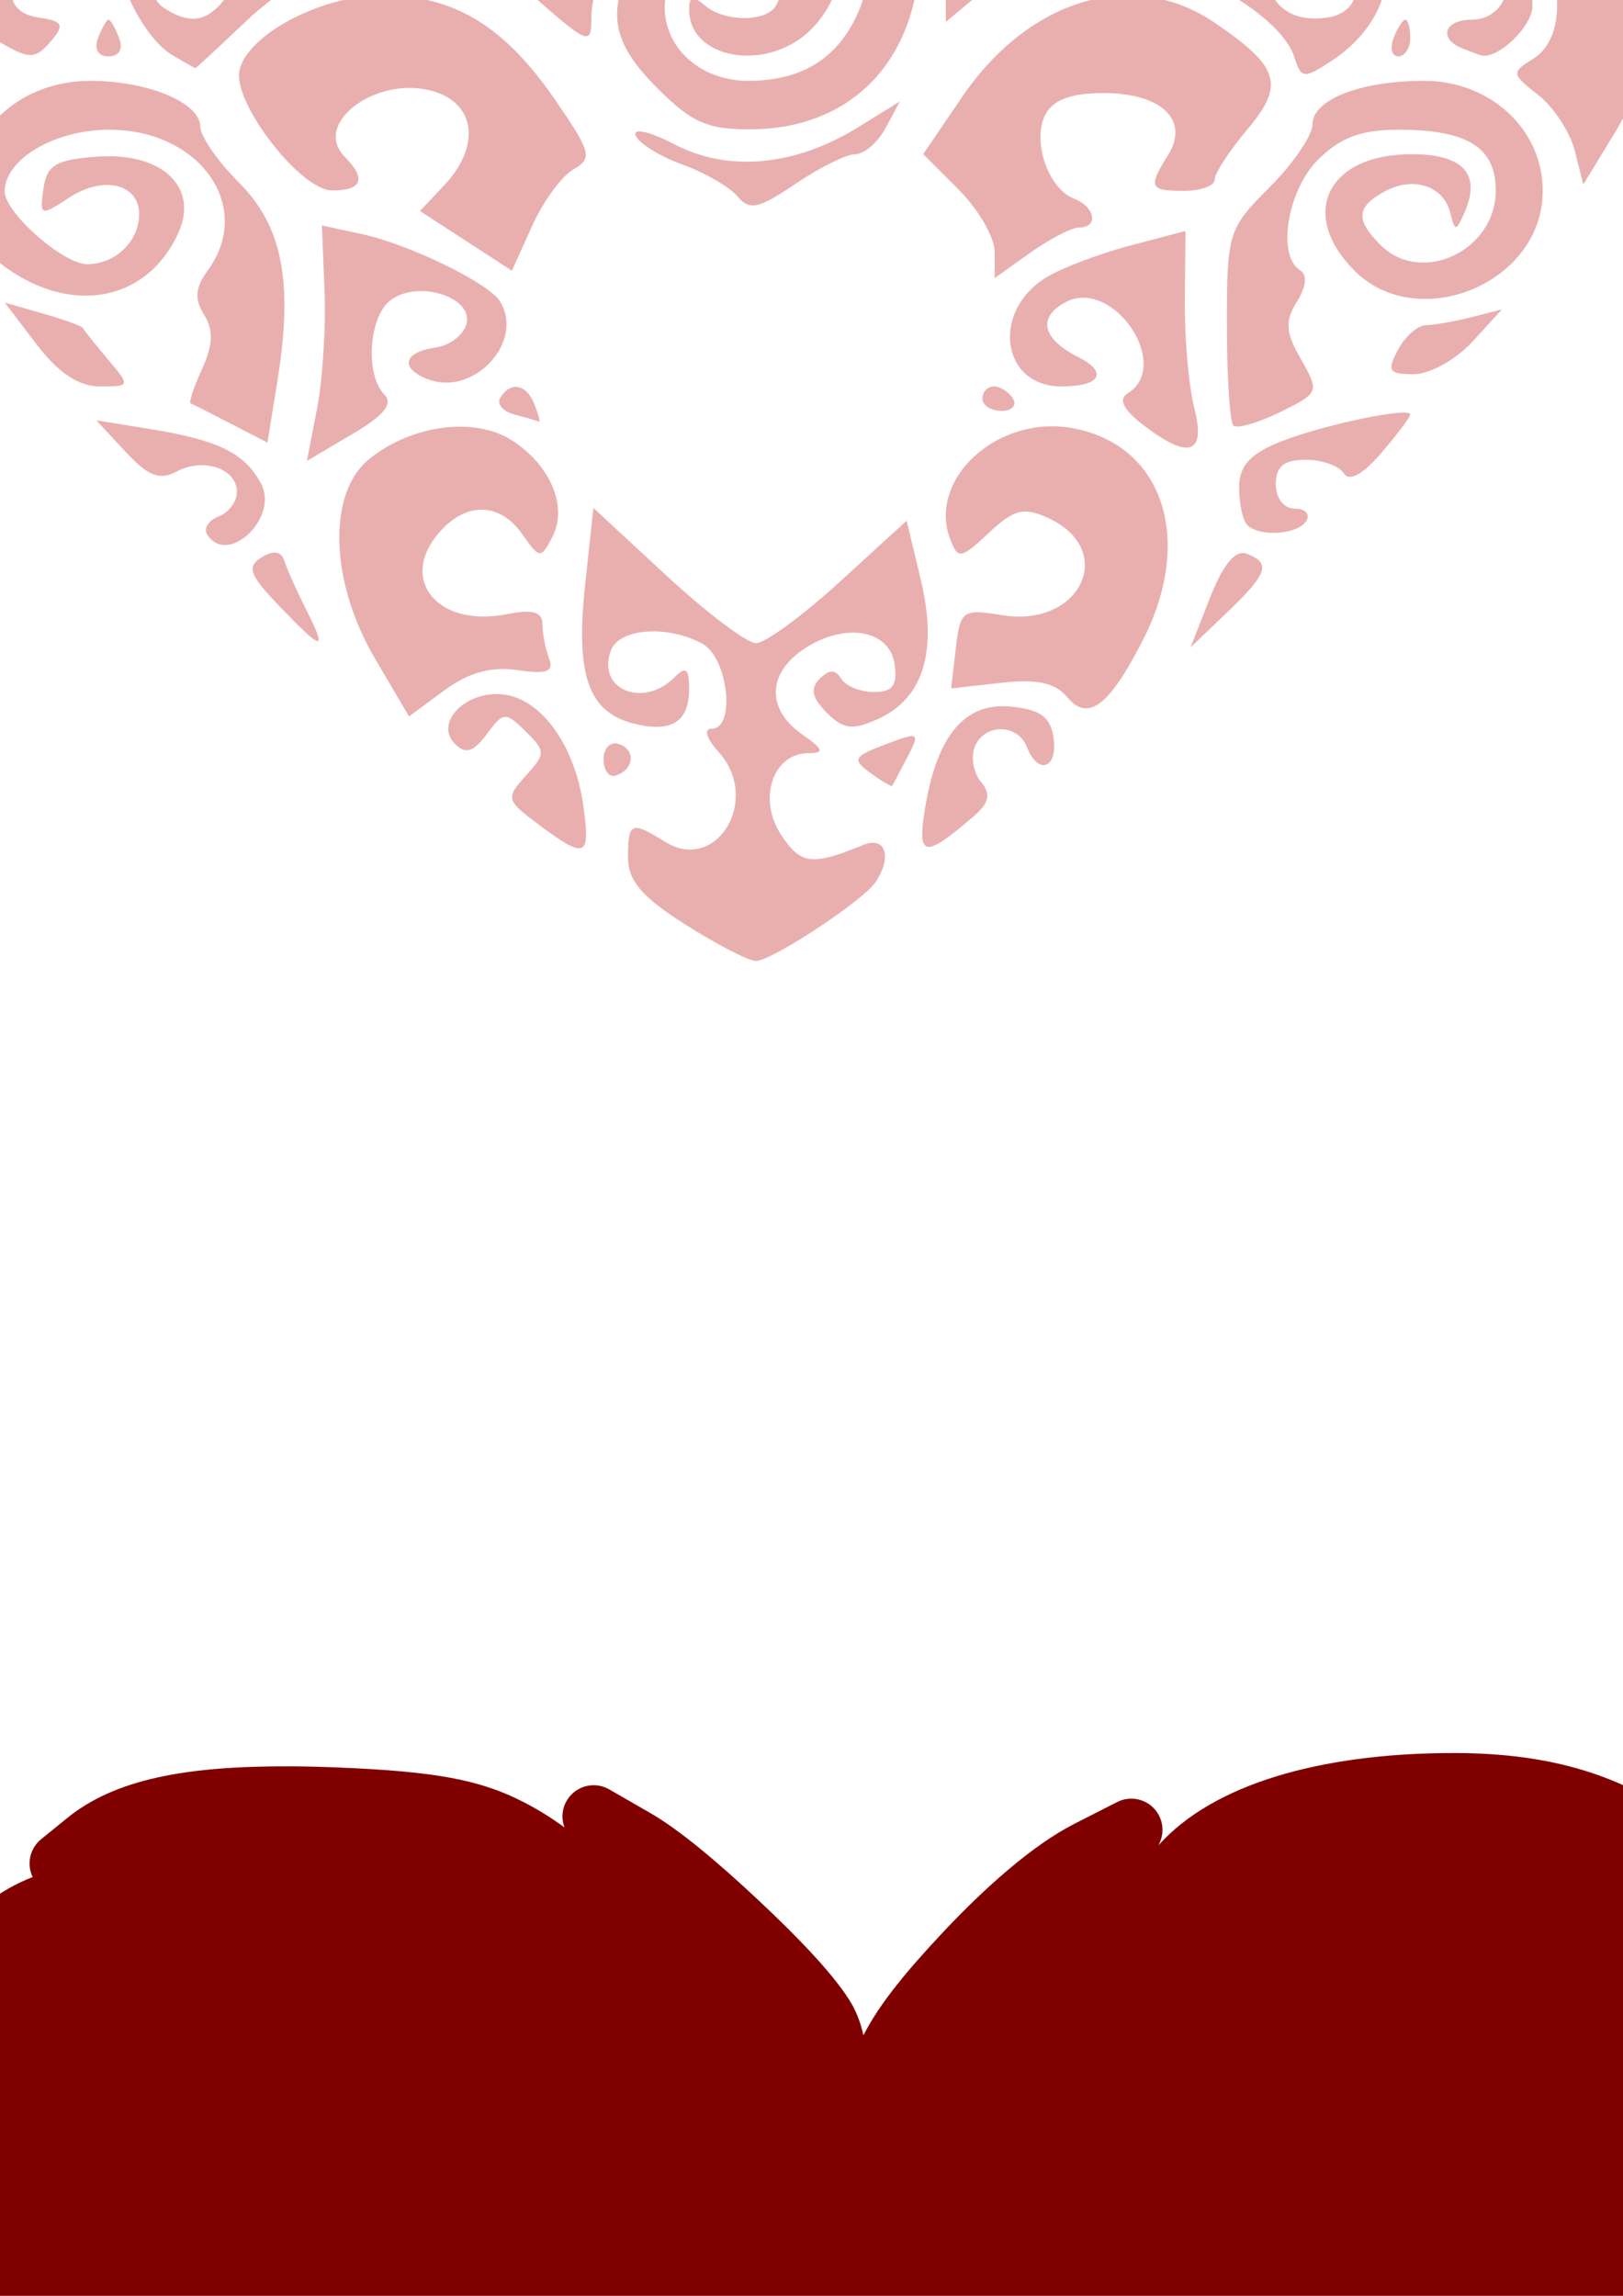
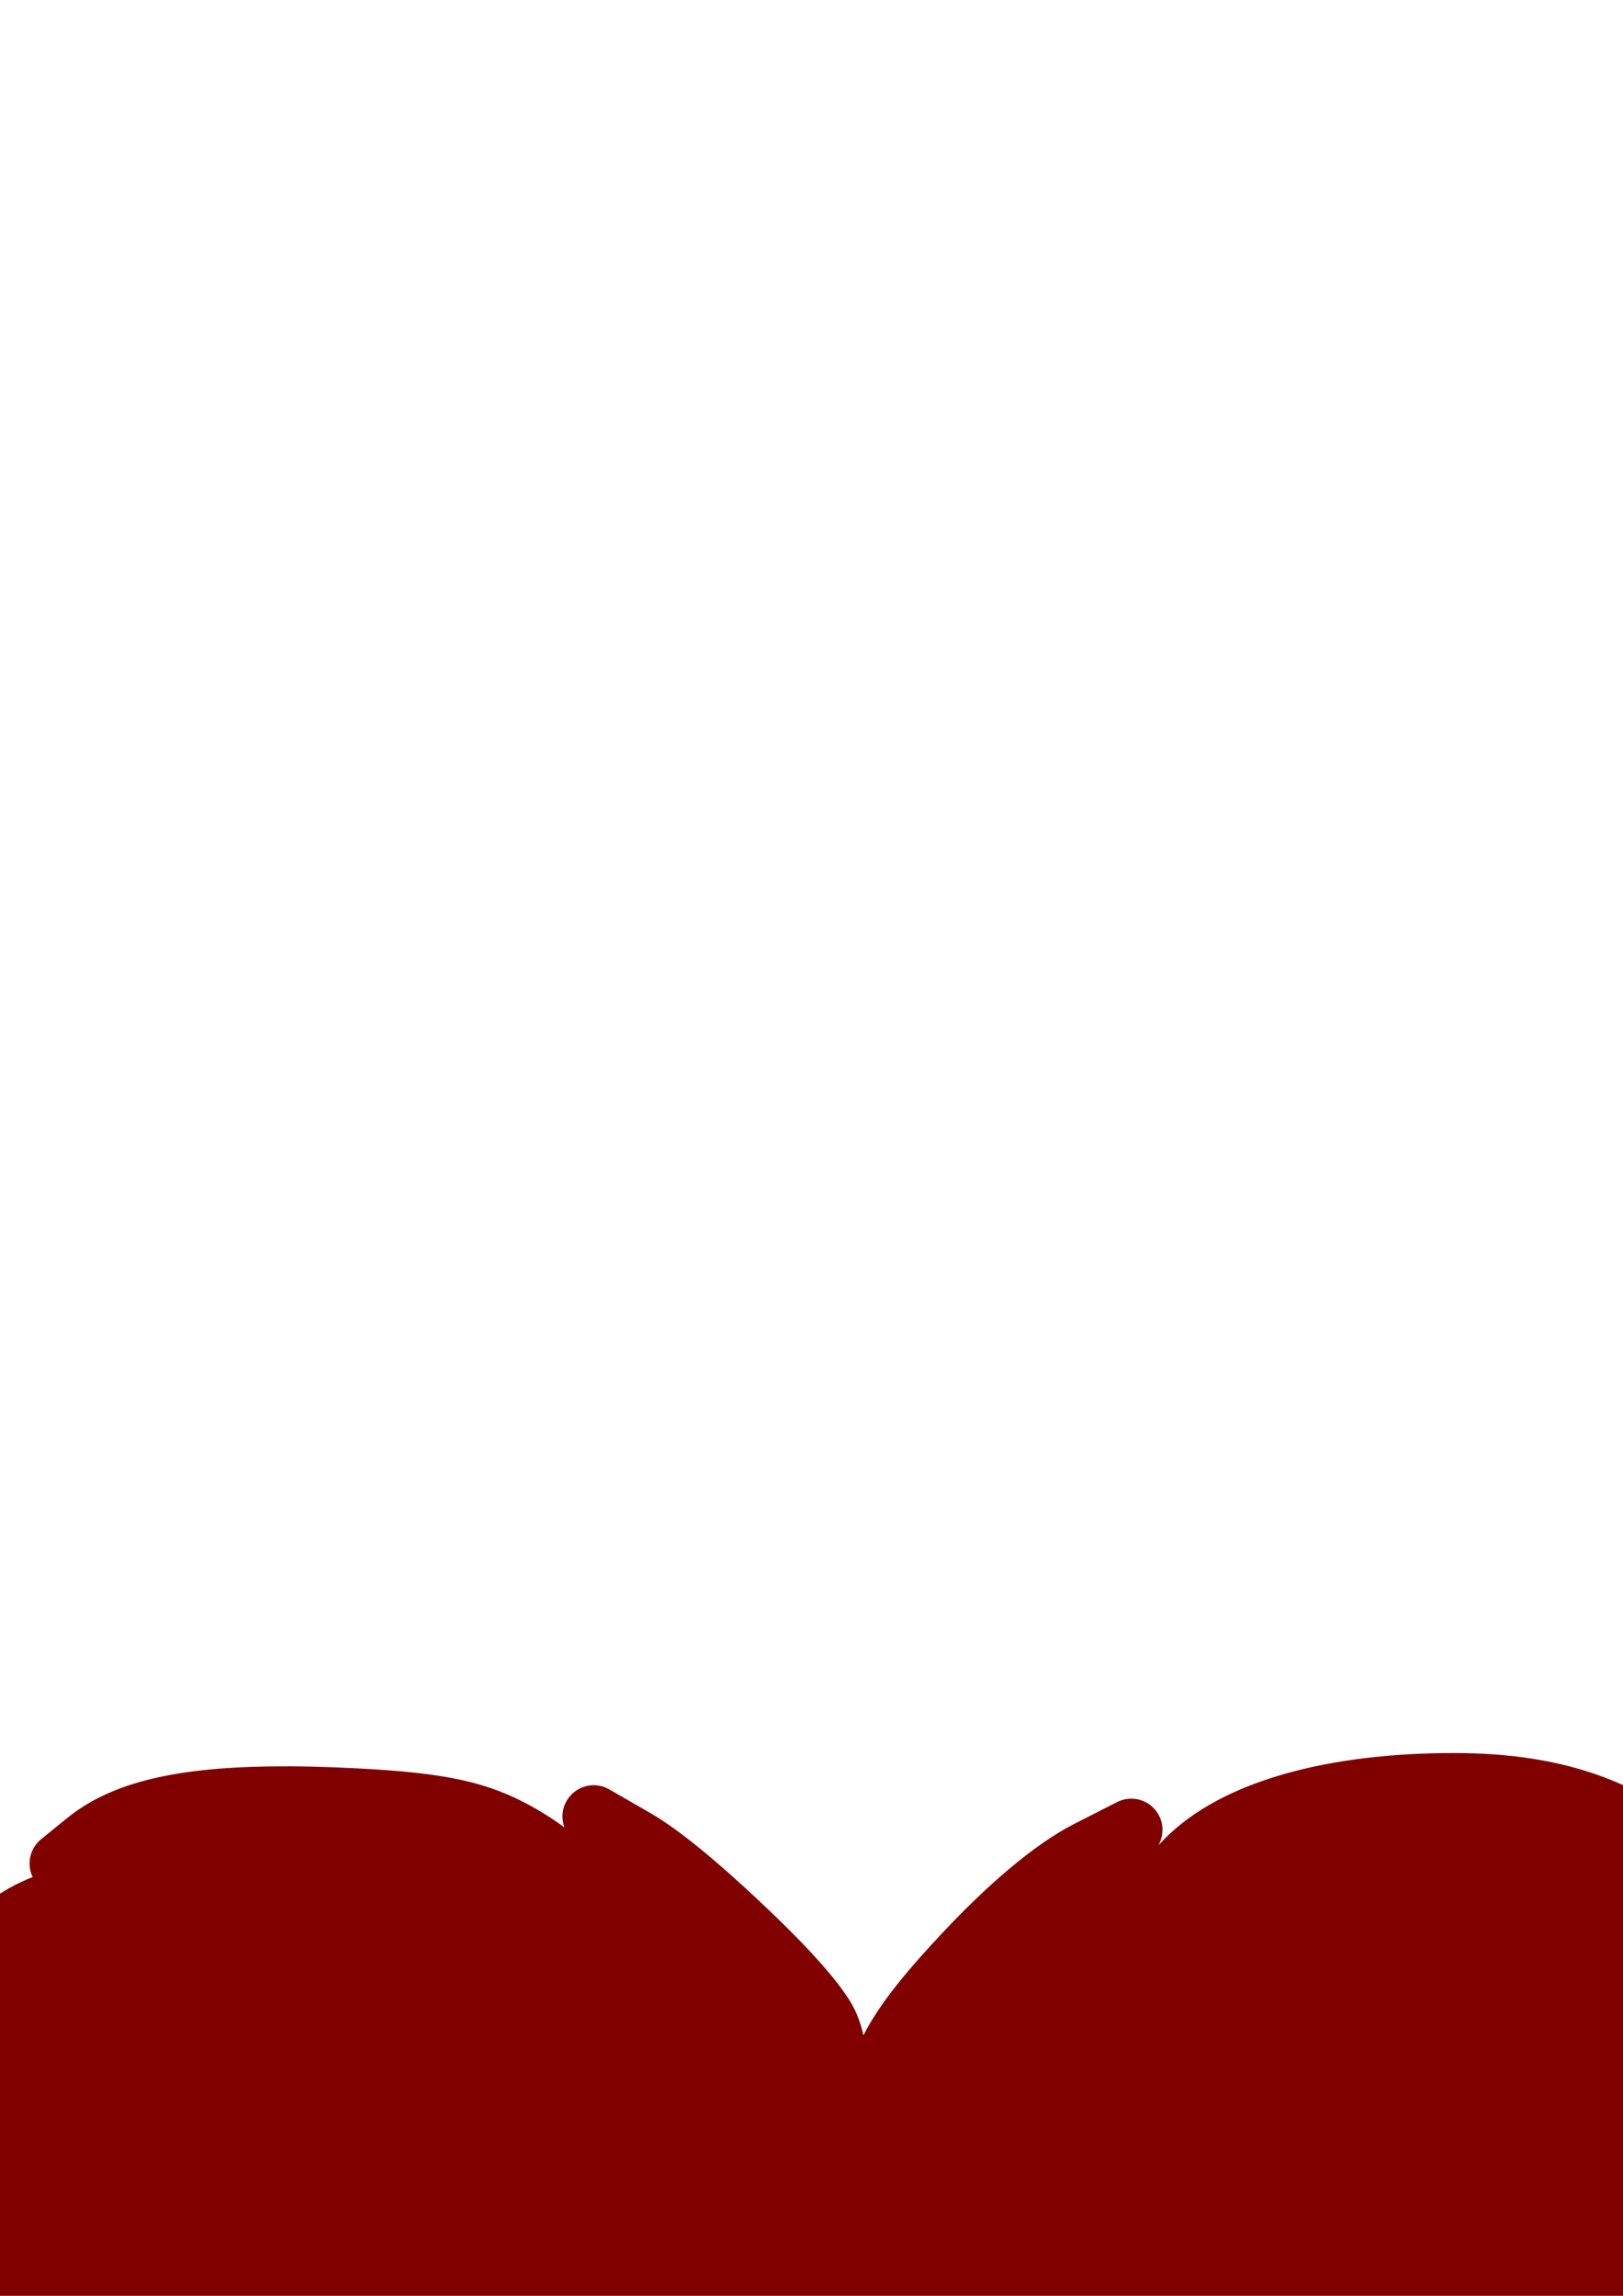
<svg xmlns="http://www.w3.org/2000/svg" xmlns:ns1="http://sodipodi.sourceforge.net/DTD/sodipodi-0.dtd" xmlns:ns2="http://www.inkscape.org/namespaces/inkscape" width="744.094" height="1052.362" id="svg2" ns1:version="0.32" ns2:version="0.46" ns1:docname="FiligreeHeart3.svg" ns2:output_extension="org.inkscape.output.svg.inkscape">
  <defs id="defs4">
    <ns2:perspective ns1:type="inkscape:persp3d" ns2:vp_x="0 : 526.18109 : 1" ns2:vp_y="0 : 1000 : 0" ns2:vp_z="744.09448 : 526.18109 : 1" ns2:persp3d-origin="372.04724 : 350.78739 : 1" id="perspective10" />
    <ns2:perspective id="perspective2390" ns2:persp3d-origin="372.04724 : 350.78739 : 1" ns2:vp_z="744.09448 : 526.18109 : 1" ns2:vp_y="0 : 1000 : 0" ns2:vp_x="0 : 526.18109 : 1" ns1:type="inkscape:persp3d" />
    <ns2:perspective id="perspective2619" ns2:persp3d-origin="372.04724 : 350.78739 : 1" ns2:vp_z="744.09448 : 526.18109 : 1" ns2:vp_y="0 : 1000 : 0" ns2:vp_x="0 : 526.18109 : 1" ns1:type="inkscape:persp3d" />
    <ns2:perspective id="perspective2955" ns2:persp3d-origin="372.04724 : 350.78739 : 1" ns2:vp_z="744.09448 : 526.18109 : 1" ns2:vp_y="0 : 1000 : 0" ns2:vp_x="0 : 526.18109 : 1" ns1:type="inkscape:persp3d" />
    <ns2:perspective id="perspective3156" ns2:persp3d-origin="372.04724 : 350.78739 : 1" ns2:vp_z="744.09448 : 526.18109 : 1" ns2:vp_y="0 : 1000 : 0" ns2:vp_x="0 : 526.18109 : 1" ns1:type="inkscape:persp3d" />
    <ns2:perspective id="perspective3696" ns2:persp3d-origin="372.04724 : 350.78739 : 1" ns2:vp_z="744.09448 : 526.18109 : 1" ns2:vp_y="0 : 1000 : 0" ns2:vp_x="0 : 526.18109 : 1" ns1:type="inkscape:persp3d" />
    <ns2:perspective id="perspective4117" ns2:persp3d-origin="372.04724 : 350.78739 : 1" ns2:vp_z="744.09448 : 526.18109 : 1" ns2:vp_y="0 : 1000 : 0" ns2:vp_x="0 : 526.18109 : 1" ns1:type="inkscape:persp3d" />
    <ns2:perspective id="perspective4130" ns2:persp3d-origin="372.04724 : 350.78739 : 1" ns2:vp_z="744.09448 : 526.18109 : 1" ns2:vp_y="0 : 1000 : 0" ns2:vp_x="0 : 526.18109 : 1" ns1:type="inkscape:persp3d" />
    <ns2:perspective id="perspective4594" ns2:persp3d-origin="372.04724 : 350.78739 : 1" ns2:vp_z="744.09448 : 526.18109 : 1" ns2:vp_y="0 : 1000 : 0" ns2:vp_x="0 : 526.18109 : 1" ns1:type="inkscape:persp3d" />
    <ns2:perspective id="perspective4607" ns2:persp3d-origin="372.04724 : 350.78739 : 1" ns2:vp_z="744.09448 : 526.18109 : 1" ns2:vp_y="0 : 1000 : 0" ns2:vp_x="0 : 526.18109 : 1" ns1:type="inkscape:persp3d" />
    <ns2:perspective id="perspective4620" ns2:persp3d-origin="372.04724 : 350.78739 : 1" ns2:vp_z="744.09448 : 526.18109 : 1" ns2:vp_y="0 : 1000 : 0" ns2:vp_x="0 : 526.18109 : 1" ns1:type="inkscape:persp3d" />
    <ns2:perspective id="perspective4740" ns2:persp3d-origin="372.04724 : 350.78739 : 1" ns2:vp_z="744.09448 : 526.18109 : 1" ns2:vp_y="0 : 1000 : 0" ns2:vp_x="0 : 526.18109 : 1" ns1:type="inkscape:persp3d" />
    <ns2:perspective id="perspective4763" ns2:persp3d-origin="372.04724 : 350.78739 : 1" ns2:vp_z="744.09448 : 526.18109 : 1" ns2:vp_y="0 : 1000 : 0" ns2:vp_x="0 : 526.18109 : 1" ns1:type="inkscape:persp3d" />
  </defs>
  <ns1:namedview id="base" pagecolor="#ffffff" bordercolor="#666666" borderopacity="1.0" gridtolerance="10000" guidetolerance="10" objecttolerance="10" ns2:pageopacity="0.0" ns2:pageshadow="2" ns2:zoom="0.088199586" ns2:cx="2810.3928" ns2:cy="-1833.4641" ns2:document-units="px" ns2:current-layer="layer1" showgrid="false" ns2:window-width="1280" ns2:window-height="1002" ns2:window-x="1276" ns2:window-y="92" />
  <g ns2:label="Layer 1" ns2:groupmode="layer" id="layer1">
    <path style="fill:#800000" d="M 667.572,803.565 C 610.344,803.396 560.363,815.85 533.603,843.221 C 532.69,844.155 531.936,844.983 531.072,845.877 C 534.207,840.4 533.383,833.519 529.041,828.94 C 524.698,824.36 517.865,823.163 512.228,826.002 L 492.634,835.971 C 473.41,845.76 451.543,865.223 432.009,886.065 C 416.837,902.254 403.558,917.785 395.853,932.94 C 394.598,927.296 392.59,921.733 389.228,916.502 C 380.914,903.567 364.89,887.107 347.259,870.596 C 329.629,854.085 311.681,838.836 298.041,831.002 L 279.259,820.19 C 274.023,817.2 267.471,817.838 262.884,821.752 C 258.298,825.667 256.661,832.017 258.791,837.658 C 253.249,833.575 247.191,829.767 240.572,826.315 C 220.164,815.669 199.183,811.992 155.041,810.19 C 147.476,809.881 140.249,809.691 133.384,809.658 C 85.306,809.429 52.777,815.562 30.853,833.315 L 18.822,843.096 C 13.685,847.28 12.095,854.444 14.978,860.408 C -0.455,866.438 -13.038,876.277 -21.116,888.721 C -27.384,898.377 -30.328,909.869 -29.834,921.44 C -35.107,922.18 -38.679,925.17 -40.491,927.127 C -42.557,929.36 -43.709,931.222 -45.053,933.315 C -47.992,937.89 -51.359,944.828 -48.553,953.033 C -47.873,955.022 -46.975,956.695 -45.928,958.158 C -47.181,958.775 -48.43,959.312 -49.678,960.19 C -57.373,965.597 -59.951,973.896 -61.616,981.377 C -53.792,1012.25 -76.971,1035.549 -76.772,1061.502 C -70.732,1093.878 -73.684,1135.354 -61.834,1165.815 C -60.834,1168.134 -60.491,1170.921 -54.834,1174.502 C -52.006,1176.293 -46.57,1177.556 -42.178,1176.159 C -39.428,1175.284 -37.675,1173.951 -36.303,1172.596 L -36.272,1184.815 C -36.209,1213.134 -26.174,1247.889 -7.241,1291.377 L 4.947,1319.377 C 6.624,1323.21 9.881,1326.132 13.884,1327.346 C 17.888,1328.56 22.236,1327.946 25.759,1325.69 C 26.292,1331.296 27.381,1336.58 29.572,1341.596 C 32.803,1348.994 38.17,1354.976 44.416,1360.002 C 41.19,1365.05 41.452,1371.573 45.072,1376.346 L 59.728,1395.565 C 67.155,1405.301 75.512,1412.98 84.884,1417.096 C 83.222,1422.064 84.409,1427.543 87.978,1431.377 L 101.353,1445.784 C 107.053,1451.93 111.892,1456.797 119.322,1459.69 C 125.972,1462.279 133.982,1461.155 139.884,1458.627 C 139.025,1459.561 138.22,1460.568 137.478,1461.721 C 134.393,1466.517 133.154,1475.132 137.072,1481.471 C 141.101,1487.991 148.941,1492.182 156.166,1492.784 C 156.341,1494.222 156.626,1495.57 157.041,1496.721 C 160.078,1505.157 164.829,1509.23 171.916,1516.627 C 177.034,1521.97 181.019,1526.025 184.322,1529.096 C 185.974,1530.631 187.426,1531.898 189.072,1533.127 C 190.718,1534.356 191.498,1536.159 197.822,1537.002 C 200.937,1537.417 207.225,1536.192 210.853,1532.159 C 211.883,1534.11 212.721,1536.107 213.853,1538.034 L 229.447,1564.659 C 233.007,1570.694 240.416,1573.261 246.947,1570.721 C 248.202,1574.209 250.138,1577.505 252.697,1580.065 C 254.721,1582.088 257.178,1584.174 260.884,1585.69 C 264.591,1587.205 269.754,1587.553 273.822,1586.315 C 275.178,1585.902 276.212,1585.35 277.322,1584.815 C 275.494,1588.439 274.002,1593.929 275.384,1599.127 C 276.95,1605.01 280.246,1608.159 283.072,1610.752 C 285.898,1613.346 288.915,1615.627 292.728,1618.471 C 298.278,1622.61 302.692,1625.787 307.072,1628.252 C 309.262,1629.485 311.417,1630.602 314.384,1631.409 C 317.352,1632.215 321.787,1632.824 326.634,1630.69 C 327.435,1630.337 328.113,1629.819 328.822,1629.346 C 330.143,1635.267 332.891,1641.155 336.978,1645.94 C 342.775,1652.727 350.375,1658.201 360.853,1664.846 C 368.428,1669.65 375.948,1674.008 382.291,1677.284 C 385.462,1678.922 388.302,1680.286 390.947,1681.377 C 393.592,1682.469 394.58,1683.783 400.822,1683.784 C 406.271,1683.784 407.975,1682.527 410.509,1681.471 C 413.044,1680.414 415.606,1679.127 418.384,1677.627 C 423.941,1674.628 430.239,1670.771 436.541,1666.627 C 442.842,1662.484 449.088,1658.105 454.353,1654.002 C 459.618,1649.899 463.463,1647.276 467.384,1641.534 C 469.951,1637.775 472.037,1633.923 473.291,1629.846 C 474.619,1630.509 475.968,1631.03 477.322,1631.252 C 487.169,1632.866 490.728,1628.819 495.072,1625.877 C 499.416,1622.936 504.026,1619.14 509.791,1614.19 C 514.378,1610.251 518.987,1606.048 520.728,1598.252 C 521.412,1595.189 521.093,1592.192 520.416,1589.346 C 524.575,1592.75 531.709,1595.341 538.447,1593.034 C 545.353,1590.668 548.989,1584.875 550.541,1580.002 C 551.826,1575.965 551.931,1571.938 551.572,1567.784 C 557.48,1567.866 563.208,1565.613 567.259,1562.565 C 575.796,1556.142 581.527,1546.877 588.322,1533.909 C 590.705,1537.343 594.476,1539.582 598.634,1540.002 C 602.793,1540.423 606.924,1538.983 609.947,1536.096 L 626.697,1520.065 C 636.358,1510.809 642.635,1506.153 646.134,1495.659 C 646.937,1493.252 647.038,1490.104 646.603,1486.94 C 653.234,1486.09 660.008,1483.881 665.322,1475.284 C 667.558,1471.666 668.075,1465.555 666.634,1460.315 C 668.312,1461.063 670.019,1461.676 671.697,1461.815 C 676.876,1462.243 680.55,1460.649 683.478,1459.065 C 689.335,1455.897 693.505,1451.613 698.353,1445.971 C 702.192,1441.503 705.657,1437.235 708.322,1433.69 C 709.655,1431.917 710.767,1430.357 711.759,1428.815 C 712.256,1428.043 712.72,1427.312 713.259,1426.252 C 713.799,1425.192 715.103,1425.069 715.103,1419.002 C 715.103,1416.815 714.346,1414.82 713.384,1412.971 C 716.623,1411.87 719.646,1410.374 722.697,1408.69 C 728.881,1405.275 734.773,1400.827 739.791,1395.346 L 753.384,1380.502 C 757.86,1375.582 758.352,1368.225 754.572,1362.752 C 764.883,1353.623 772.299,1341.349 774.791,1326.815 C 781.279,1329.435 788.709,1326.975 792.353,1321.002 L 806.009,1298.627 C 825.602,1266.516 838.391,1223.423 838.384,1187.971 L 838.384,1168.19 C 839.516,1169.146 841.008,1170.117 843.197,1170.909 C 847.961,1172.631 855.215,1170.657 858.166,1168.159 C 864.068,1163.162 863.437,1160.665 864.291,1157.94 C 865.144,1155.215 865.832,1152.282 866.634,1148.627 C 869.274,1136.612 870.941,1115.286 871.322,1096.69 L 871.978,1064.377 C 872.065,1059.951 870.083,1055.747 866.634,1052.971 C 865.396,1051.974 859.832,1041.249 853.072,1028.127 C 857.11,1026.133 861.253,1022.803 863.384,1018.44 C 866.381,1012.306 866.087,1007.022 865.603,1001.784 C 865.119,996.545 864.058,990.872 862.634,983.752 C 860.976,975.461 859.305,967.372 851.697,961.096 C 849.412,959.211 847.06,958.026 844.666,957.096 C 847.41,953.704 849.603,949.344 849.603,943.502 C 849.603,938.679 849.045,934.109 846.416,929.283 C 843.925,924.713 837.776,920.042 831.322,919.565 C 831.53,914.285 831.026,908.952 829.166,903.815 C 826.18,895.57 820.975,888.93 813.947,881.065 C 805.053,871.111 795.914,864.61 784.447,860.502 C 786.633,855.642 785.804,849.56 784.447,846.877 C 782.956,843.928 781.65,842.746 780.509,841.627 C 778.228,839.389 776.151,837.899 773.509,835.877 C 744.522,813.686 710.838,803.692 667.572,803.565 z" id="path4898" ns1:nodetypes="cscsccscssccscssscccscssscscccssccccscsccccccscsscsssssccccssscsssssscsssssssssscsssscsscscsccscscssssssscsccccccccssssccscsssscsscsscsssc" />
-     <path style="fill:#e9afaf" d="M 314.234,423.807 C 294.253,411.136 287.922,403.72 287.922,392.989 C 287.922,376.854 289.44,376.21 304.828,385.82 C 328.529,400.622 349.115,366.416 329.529,344.774 C 323.875,338.527 322.514,334.03 326.277,334.03 C 337.475,334.03 333.821,301.378 321.911,295.003 C 305.773,286.367 283.984,287.988 280.098,298.113 C 273.29,315.855 294.736,324.975 309.215,310.496 C 314.445,305.266 315.939,306.437 315.939,315.768 C 315.939,330.926 307.821,336.02 290.567,331.689 C 269.818,326.482 263.82,309.592 268.198,268.708 L 272.041,232.822 L 305.516,263.814 C 323.927,280.86 342.427,294.806 346.625,294.806 C 350.824,294.806 368.075,282.179 384.961,266.747 L 415.662,238.688 L 422.123,265.622 C 429.989,298.41 423.406,320.053 402.697,329.489 C 390.864,334.88 386.739,334.387 379.01,326.658 C 372.233,319.882 371.343,315.608 375.783,311.168 C 380.193,306.758 382.972,306.747 385.679,311.128 C 387.75,314.478 394.514,317.22 400.71,317.22 C 409.188,317.22 411.533,314.1 410.185,304.612 C 407.918,288.645 387.556,285.046 368.847,297.305 C 351.798,308.476 351.277,325.07 367.616,336.514 C 377.609,343.513 378.201,345.236 370.615,345.236 C 354.354,345.236 347.302,366.172 358.042,382.563 C 367.082,396.361 372.21,397.004 395.787,387.298 C 406.061,383.068 409.218,392.909 401.305,404.497 C 395.453,413.066 353.735,440.494 346.554,440.494 C 343.25,440.494 328.706,432.985 314.234,423.807 z M 247.029,378.016 C 232.032,366.832 231.773,365.858 241.051,355.606 C 250.25,345.441 250.246,344.39 240.977,335.256 C 231.732,326.146 230.766,326.215 223.12,336.53 C 217.012,344.77 213.456,345.855 208.571,340.97 C 198.898,331.298 213.7,316.264 230.855,318.337 C 248.244,320.439 263.461,341.556 267.398,369.051 C 270.849,393.147 268.628,394.125 247.029,378.016 z M 424.074,370.73 C 429.534,337.084 442.312,321.855 463.373,323.895 C 476.981,325.212 481.665,328.629 483.029,338.232 C 485.031,352.327 475.819,355.494 470.807,342.435 C 466.626,331.539 451.006,331.585 446.816,342.506 C 445.027,347.168 446.358,354.35 449.773,358.466 C 454.454,364.106 453.573,368.019 446.198,374.352 C 423.769,393.612 420.449,393.068 424.074,370.73 z M 398.982,354.26 C 390.575,348.113 391.304,346.742 405.915,341.227 C 421.548,335.326 421.976,335.579 415.961,347.154 C 412.506,353.804 409.386,359.669 409.028,360.188 C 408.67,360.706 404.149,358.039 398.982,354.26 z M 276.715,348.038 C 276.715,342.902 279.867,339.75 283.719,341.034 C 291.652,343.678 290.78,352.689 282.319,355.509 C 279.237,356.537 276.715,353.175 276.715,348.038 z M 171.885,301.805 C 151.177,266.577 150.007,226.021 169.25,210.439 C 188.864,194.557 217.924,190.849 235.016,202.049 C 252.675,213.619 260.405,232.493 253.15,246.324 C 247.958,256.22 247.355,256.158 239.486,244.923 C 229.345,230.445 214.226,229.838 201.938,243.416 C 182.132,265.302 200.346,287.947 232.573,281.501 C 244.165,279.183 248.698,280.471 248.698,286.083 C 248.698,290.376 250.067,297.457 251.741,301.818 C 254.077,307.907 250.72,309.15 237.261,307.174 C 225.144,305.396 214.77,308.276 203.633,316.51 L 187.528,328.417 L 171.885,301.805 z M 489.207,319.495 C 483.748,312.918 475.409,311.132 458.866,312.996 L 436.053,315.568 L 438.195,297.225 C 440.234,279.756 441.248,279.031 459.513,281.995 C 495.579,287.847 512.389,251.946 480.406,237.373 C 469.286,232.307 464.867,233.435 453.313,244.29 C 440.638,256.197 439.194,256.449 435.707,247.361 C 424.998,219.455 457.651,189.85 492.026,196.299 C 533.273,204.037 547.529,247.243 524.031,293.302 C 508.485,323.774 498.803,331.057 489.207,319.495 z M 127.972,277.731 C 114.341,263.503 112.998,259.795 119.919,255.497 C 125.444,252.066 128.952,252.624 130.395,257.163 C 131.589,260.916 136.066,270.922 140.345,279.397 C 150.278,299.07 148.14,298.782 127.972,277.731 z M 554.824,273.817 C 560.787,258.636 566.464,251.857 571.571,253.817 C 582.824,258.135 581.255,262.818 562.55,280.738 L 545.802,296.783 L 554.824,273.817 z M 94.968,244.963 C 93.263,242.204 95.636,238.501 100.241,236.734 C 104.846,234.966 108.614,229.929 108.614,225.539 C 108.614,214.759 93.294,209.564 80.964,216.162 C 73.212,220.311 67.9,218.254 57.556,207.098 L 44.175,192.668 L 69.39,196.759 C 100.153,201.75 112.202,207.726 119.681,221.701 C 128.061,237.359 104.168,259.848 94.968,244.963 z M 571.827,240.64 C 569.772,238.586 568.091,230.892 568.091,223.544 C 568.091,213.726 572.92,208.219 586.302,202.775 C 605.445,194.986 646.538,186.284 646.538,190.018 C 646.538,191.219 640.551,199.17 633.234,207.686 C 624.742,217.569 618.541,220.924 616.093,216.962 C 613.983,213.549 606.102,210.755 598.579,210.755 C 588.637,210.755 584.901,213.816 584.901,221.962 C 584.901,228.377 588.637,233.169 593.637,233.169 C 598.442,233.169 600.814,235.69 598.91,238.772 C 594.996,245.104 577.497,246.311 571.827,240.64 z M 145.37,187.199 C 147.928,173.959 149.468,149.675 148.793,133.234 L 147.566,103.341 L 165.913,107.302 C 187.709,112.007 224.005,129.689 229.234,138.15 C 240.628,156.586 217.239,181.913 196.256,173.861 C 183.172,168.84 184.884,161.415 199.612,159.314 C 206.514,158.329 212.986,153.201 213.992,147.918 C 216.356,135.515 190.346,128.209 178.583,137.972 C 168.938,145.977 167.491,172.134 176.211,180.854 C 180.422,185.065 176.09,190.402 161.445,199.043 L 140.719,211.271 L 145.37,187.199 z M 105.812,194.213 C 96.567,189.443 88.277,185.236 87.391,184.863 C 86.506,184.491 88.887,177.37 92.682,169.039 C 97.699,158.028 97.935,151.251 93.547,144.223 C 89.065,137.047 89.506,131.824 95.26,123.956 C 116.572,94.81 91.785,59.464 50.033,59.464 C 25.053,59.464 2.15,72.987 2.15,87.736 C 2.15,97.479 28.946,121.101 39.998,121.101 C 52.918,121.101 63.787,110.623 63.787,98.167 C 63.787,84.209 47.38,80.324 31.734,90.576 C 18.539,99.222 18.133,99.082 19.916,86.501 C 21.452,75.655 25.565,73.193 44.465,71.804 C 74.211,69.617 91.354,85.721 81.741,106.819 C 67.039,139.087 31.008,145.004 -0.389,120.307 C -11.254,111.761 -14.661,103.947 -14.661,87.572 C -14.661,58.985 9.739,37.051 41.54,37.051 C 67.694,37.051 91.804,47.096 91.804,57.993 C 91.804,62.358 99.742,73.868 109.444,83.57 C 129.541,103.667 134.518,129.202 127.189,174.602 L 122.622,202.887 L 105.812,194.213 z M 523.903,194.622 C 515.054,187.819 512.685,183.012 516.898,180.408 C 537.763,167.513 510.163,126.93 488.437,138.557 C 475.534,145.463 477.832,155.364 494.255,163.627 C 508.247,170.666 504.578,177.135 486.594,177.135 C 459.132,177.135 454.26,142.874 479.503,127.262 C 486.482,122.946 503.741,116.368 517.856,112.645 L 543.519,105.875 L 543.197,137.302 C 543.021,154.588 544.967,176.925 547.524,186.941 C 552.986,208.345 545.088,210.913 523.903,194.622 z M 565.44,195.03 C 563.816,193.406 562.488,172.578 562.488,148.745 C 562.488,106.693 563.067,104.832 582.1,85.8 C 592.886,75.014 601.711,62.091 601.711,57.084 C 601.711,45.646 623.689,37.051 652.938,37.051 C 684.931,37.051 709.588,61.792 707.118,91.416 C 703.787,131.365 649.089,152.178 621.068,124.158 C 595.105,98.194 608.508,70.671 647.114,70.671 C 670.838,70.671 679.13,79.726 671.486,97.287 C 667.597,106.221 667.017,106.263 664.964,97.764 C 661.938,85.238 648.154,80.619 634.926,87.698 C 621.822,94.711 621.336,100.702 632.93,112.296 C 651.649,131.015 685.762,114.914 685.762,87.36 C 685.762,67.523 672.844,59.464 641.049,59.464 C 624.061,59.464 614.4,63.076 604.258,73.218 C 590.232,87.244 585.333,117.244 595.993,123.832 C 599.445,125.966 598.926,131.334 594.592,138.3 C 588.999,147.291 589.346,152.251 596.433,164.656 C 604.994,179.641 604.808,180.111 586.778,188.96 C 576.666,193.922 567.064,196.654 565.44,195.03 z M 236.022,190.07 C 230.591,188.653 227.588,185.163 229.349,182.314 C 234.141,174.56 241.484,176.062 245.121,185.54 C 246.895,190.163 247.795,193.653 247.122,193.295 C 246.448,192.938 241.453,191.486 236.022,190.07 z M 450.42,182.738 C 450.42,179.657 452.793,177.135 455.693,177.135 C 458.593,177.135 462.524,179.657 464.428,182.738 C 466.333,185.82 463.961,188.342 459.156,188.342 C 454.351,188.342 450.42,185.82 450.42,182.738 z M 16.84,157.919 L 2.183,138.703 L 19.738,143.738 C 29.392,146.507 37.607,149.481 37.991,150.346 C 38.376,151.212 43.468,157.593 49.306,164.528 C 59.872,177.078 59.856,177.135 45.708,177.135 C 36.107,177.135 26.742,170.901 16.84,157.919 z M 640.935,160.325 C 644.234,154.161 649.996,149.084 653.74,149.042 C 657.484,149 666.851,147.365 674.555,145.41 L 688.564,141.855 L 674.979,156.693 C 667.508,164.854 655.442,171.532 648.166,171.532 C 636.674,171.532 635.725,170.061 640.935,160.325 z M 213.618,110.413 L 192.547,96.734 L 203.812,84.742 C 219.59,67.948 218.37,49.232 201.07,42.654 C 175.252,32.838 141.951,55.819 158.3,72.168 C 168.135,82.003 165.856,87.501 152.04,87.268 C 137.611,87.025 106.9,47.285 109.742,32.532 C 112.915,16.054 147.361,-2.175 175.282,-2.152 C 208.117,-2.125 231.15,11.806 254.521,45.774 C 271.034,69.775 271.795,72.645 262.954,77.592 C 257.61,80.583 249.065,92.269 243.964,103.561 L 234.69,124.092 L 213.618,110.413 z M 456.023,115.448 C 456.023,108.838 448.651,96.056 439.639,87.045 L 423.255,70.661 L 441.04,44.522 C 471.918,-0.861 519.703,-14.916 556.931,10.435 C 586.697,30.705 589.166,38.77 571.89,59.3 C 563.637,69.109 556.884,79.462 556.884,82.308 C 556.884,85.153 550.58,87.481 542.876,87.481 C 526.957,87.481 526.255,85.909 535.534,71.05 C 545.493,55.104 532.529,42.654 505.965,42.654 C 491.153,42.654 482.831,45.714 479.296,52.46 C 473.032,64.414 480.478,86.466 492.311,91.006 C 502.132,94.775 503.852,104.291 494.711,104.291 C 491.335,104.291 481.248,109.506 472.298,115.879 L 456.023,127.468 L 456.023,115.448 z M 338.151,90.041 C 334.575,85.731 323.159,79.135 312.782,75.383 C 302.405,71.63 292.794,65.641 291.425,62.073 C 290.044,58.474 298.067,60.335 309.442,66.251 C 334.013,79.03 364.58,76.154 393.387,58.35 L 412.517,46.528 L 406.056,58.599 C 402.503,65.239 396.254,70.671 392.169,70.671 C 388.085,70.671 375.723,76.792 364.699,84.273 C 347.828,95.722 343.625,96.635 338.151,90.041 z M -48.393,56.662 C -66.925,14.096 -76.171,-19.41 -76.226,-44.198 L -76.276,-66.612 L -51.361,-66.612 C -37.658,-66.612 -23.29,-63.46 -19.433,-59.608 C -15.575,-55.755 -7.25,-52.523 -0.932,-52.425 C 9.774,-52.259 9.892,-51.744 0.808,-44.847 C -23.861,-26.116 -28.263,20.976 -6.138,29.466 C 1.278,32.312 0.771,34.16 -9.377,41.268 C -15.995,45.903 -24.736,57.567 -28.802,67.187 L -36.195,84.679 L -48.393,56.662 z M 721.999,69.129 C 719.867,60.634 712.343,49.137 705.278,43.58 C 692.85,33.804 692.779,33.26 703.106,26.811 C 718.642,17.108 717.145,-14.123 700.177,-34.288 L 686.575,-50.453 L 704.379,-57.781 C 714.172,-61.811 732.898,-65.447 745.994,-65.86 L 769.804,-66.612 L 769.808,-41.013 C 769.814,-9.266 757.475,32.787 739.52,62.213 L 725.876,84.574 L 721.999,69.129 z M 301.37,40.413 C 280.499,19.541 277.98,5.66 290.626,-18.795 C 299.78,-36.495 329.986,-49.67 347.303,-43.516 C 363.966,-37.594 383.18,-18.048 383.18,-7.018 C 383.18,-1.511 377.661,8.135 370.916,14.419 C 350.721,33.234 315.939,26.911 315.939,4.425 C 315.939,-1.889 317.621,-2.149 324.036,3.174 C 328.489,6.87 337.944,9.07 345.048,8.063 C 354.601,6.709 357.964,2.585 357.964,-7.776 C 357.964,-19.001 354.803,-22.147 342.06,-23.606 C 324.464,-25.62 304.732,-11.529 304.732,3.052 C 304.732,22.3 321.347,37.051 343.027,37.051 C 368.207,37.051 384.91,26.307 394.055,4.229 C 406.212,-25.12 381.049,-58.207 346.572,-58.207 C 310.415,-58.207 271.183,-23.596 271.133,8.347 C 271.113,20.955 269.687,20.413 244.496,-1.785 C 190.882,-49.028 185.27,-55.355 172.333,-83.137 C 156.92,-116.235 155.736,-136.393 167.719,-161.647 C 188.597,-205.643 259.905,-202.753 259.905,-157.912 C 259.905,-150.057 256.519,-140.819 252.38,-137.384 C 246.54,-132.537 243.429,-134.266 238.491,-145.103 C 234.992,-152.784 228.853,-159.068 224.85,-159.068 C 212.501,-159.068 192.665,-142.159 192.665,-131.632 C 192.665,-122.146 213.416,-108.637 227.99,-108.637 C 232.551,-108.637 234.137,-100.676 232.836,-84.315 C 230.48,-54.693 241.381,-41.397 268.024,-41.397 C 289.365,-41.397 301.756,-53.157 297.513,-69.384 C 295.305,-77.825 297.324,-80.62 305.625,-80.62 C 328.601,-80.62 354.635,-102.048 354.984,-121.245 C 355.279,-137.443 364.897,-132.436 381.892,-107.236 C 395.386,-87.227 397.066,-81.014 392.404,-68.348 C 385.838,-50.51 394.973,-35.793 412.611,-35.793 C 422.601,-35.793 423.548,-33.017 421.066,-10.996 C 416.207,32.105 387.098,58.921 344.796,59.266 C 324.41,59.432 317.305,56.347 301.37,40.413 z M 593.321,25.892 C 588.993,12.253 564.083,-5.838 536.113,-15.658 L 514.859,-23.119 L 545.294,-32.258 C 585.142,-44.223 584.675,-44.344 581.199,-22.926 C 577.698,-1.351 588.448,10.892 608.407,8.063 C 626.196,5.541 625.87,-14.603 607.972,-18.828 C 596.153,-21.618 595.629,-22.817 603.411,-29.275 C 610.054,-34.788 615.028,-35.059 623.767,-30.382 C 643.727,-19.699 636.919,10.569 610.69,27.754 C 597.596,36.334 596.602,36.227 593.321,25.892 z M 79.196,25.395 C 66.009,17.714 51.872,-10.619 55.939,-21.217 C 61.025,-34.469 80.547,-38.245 90.828,-27.964 C 99.067,-19.725 98.769,-18.983 87.225,-18.983 C 72.374,-18.983 64.346,-3.202 75.578,3.91 C 88.574,12.139 96.681,9.748 106.478,-5.204 C 113.734,-16.279 114.487,-22.339 109.867,-32.48 L 103.926,-45.518 L 137.089,-37.164 C 174.018,-27.862 178.695,-21.728 153.139,-16.115 C 143.728,-14.048 125.667,-2.501 113.004,9.545 C 100.34,21.591 89.76,31.371 89.491,31.277 C 89.222,31.183 84.589,28.536 79.196,25.395 z M 0.749,19.792 C -21.504,6.831 -7.43,-24.809 32.946,-52.588 L 57.641,-69.579 L 76.123,-58.31 L 94.605,-47.042 L 79.196,-47.021 C 64.497,-47.001 41.373,-30.211 41.373,-19.558 C 41.373,-16.792 33.178,-14.901 23.162,-15.355 C 8.411,-16.024 4.951,-14.052 4.951,-4.975 C 4.951,2.466 9.298,6.848 17.886,8.065 C 28.372,9.552 29.568,11.408 24.204,17.871 C 16.449,27.216 13.859,27.428 0.749,19.792 z M 44.95,17.439 C 46.724,12.816 48.897,9.034 49.778,9.034 C 50.66,9.034 52.832,12.816 54.606,17.439 C 56.551,22.507 54.635,25.844 49.778,25.844 C 44.922,25.844 43.005,22.507 44.95,17.439 z M 638.909,17.439 C 640.683,12.816 643.125,9.034 644.336,9.034 C 645.547,9.034 646.538,12.816 646.538,17.439 C 646.538,22.062 644.096,25.844 641.111,25.844 C 638.126,25.844 637.135,22.062 638.909,17.439 z M 670.353,22.133 C 659.301,17.673 662.189,9.034 674.731,9.034 C 688.682,9.034 695.912,-6.974 685.178,-14.097 C 680.876,-16.952 670.948,-18.126 663.115,-16.707 C 652.405,-14.767 647.543,-17.16 643.504,-26.361 C 640.55,-33.09 629.881,-41.262 619.795,-44.522 L 601.457,-50.45 L 619.612,-59.048 C 637.321,-67.435 638.428,-67.171 664.703,-48.294 C 693.471,-27.626 702.572,-15.331 702.572,2.865 C 702.572,12.039 686.7,27.295 679.126,25.402 C 678.153,25.158 674.205,23.687 670.353,22.133 z M 433.61,-14.312 C 433.61,-33.09 436.342,-40.407 445.485,-46.117 C 455.639,-52.458 456.98,-57.484 454.74,-80.794 C 452.161,-107.64 452.376,-108.08 468.916,-109.746 C 492.304,-112.103 500.705,-126.939 487.139,-141.93 C 473.748,-156.726 458.868,-156.618 448.384,-141.65 C 443.833,-135.152 437.386,-131.519 434.058,-133.576 C 423.856,-139.881 427.295,-147.469 442.031,-151.167 C 449.745,-153.103 462.337,-162.152 470.014,-171.275 C 487.024,-191.491 502.147,-188.812 518.026,-162.77 C 530.995,-141.501 531.645,-123.523 520.58,-92.161 C 509.453,-60.624 495.017,-41.336 461.602,-13.359 L 433.61,10.077 L 433.61,-14.312 z M 512.057,-38.245 C 512.057,-39.202 518.112,-51.019 525.512,-64.505 C 532.912,-77.991 540.716,-97.395 542.853,-107.625 C 546.662,-125.856 546.962,-126.022 558.011,-116.03 C 565.801,-108.985 577.612,-105.959 596.242,-106.235 C 620.258,-106.591 623.477,-105.193 625.726,-93.429 C 627.483,-84.236 624.826,-78.391 616.98,-74.192 C 603.745,-67.109 512.057,-35.696 512.057,-38.245 z M 136.631,-52.977 C 73.328,-75.083 65.631,-79.959 68.047,-96.423 C 70.103,-110.431 71.895,-111.32 94.44,-109.527 C 107.742,-108.469 123.876,-110.413 130.292,-113.847 C 140.594,-119.36 142.38,-118.273 145.561,-104.558 C 147.542,-96.015 155.275,-78.309 162.745,-65.211 C 178.125,-38.245 178.422,-38.384 136.631,-52.977 z M 408.164,-52.976 C 406.133,-56.263 405.673,-60.154 407.141,-61.623 C 408.61,-63.092 411.305,-60.402 413.13,-55.647 C 416.919,-45.773 413.69,-44.036 408.164,-52.976 z M 430.007,-59.691 C 433.277,-72.821 430.341,-78.804 410.76,-98.915 C 385.928,-124.419 369.123,-147.001 372.615,-150.173 C 373.803,-151.253 382.339,-150.95 391.585,-149.501 C 404.638,-147.455 412.464,-140.216 426.606,-117.104 C 446.783,-84.127 449.589,-63.511 435.482,-51.889 C 427.064,-44.954 426.527,-45.72 430.007,-59.691 z M 247.088,-56.082 C 241.254,-61.916 242.209,-83.172 249.117,-101.268 C 254.943,-116.529 255.401,-116.686 263.181,-106.089 C 270.203,-96.526 270.15,-94.536 262.762,-90.402 C 258.109,-87.798 254.302,-80.476 254.302,-74.131 C 254.302,-64.508 256.716,-63.201 268.859,-66.249 C 279.41,-68.897 282.76,-67.908 281.034,-62.654 C 278.399,-54.633 253.38,-49.789 247.088,-56.082 z M -106.219,-81.76 C -108.006,-91.92 -111.123,-115.707 -113.147,-134.621 L -116.826,-169.011 L -97.686,-163.02 L -78.545,-157.029 L -88.409,-137.682 C -93.833,-127.042 -98.049,-107.23 -97.777,-93.656 C -97.168,-63.346 -101.825,-56.784 -106.219,-81.76 z M 17.931,-84.823 C 16.348,-98.579 13.903,-100.232 -4.858,-100.232 C -16.417,-100.232 -25.873,-101.943 -25.871,-104.034 C -25.869,-106.126 -30.137,-112.107 -35.356,-117.326 C -44.272,-126.242 -44.208,-127.28 -34.285,-134.536 C -17.179,-147.044 0.44,-144.23 4.425,-128.352 C 6.344,-120.704 15.386,-105.937 24.517,-95.538 C 40.661,-77.151 41.338,-69.414 26.803,-69.414 C 22.899,-69.414 18.906,-76.348 17.931,-84.823 z M 656.073,-72.954 C 654.126,-74.901 661.27,-86.702 671.949,-99.178 C 682.628,-111.654 691.365,-126.45 691.365,-132.059 C 691.365,-143.643 708.01,-145.739 725.531,-136.362 C 736.418,-130.536 736.409,-130.292 724.737,-115.454 C 716.14,-104.524 708.732,-100.881 697.497,-102.06 C 680.158,-103.879 665.944,-90.937 670.951,-77.89 C 674.163,-69.52 663.158,-65.868 656.073,-72.954 z M 790.672,-76.876 C 788.445,-82.521 786.623,-96.459 786.623,-107.849 C 786.623,-119.238 782.583,-134.324 777.646,-141.373 C 767.34,-156.087 767.423,-156.246 788.024,-161.188 L 803.433,-164.885 L 802.77,-132.558 C 802.405,-114.779 800.445,-92.668 798.414,-83.422 C 795.35,-69.475 794.031,-68.36 790.672,-76.876 z M -66.959,-78.753 C -74.939,-86.733 -70.054,-94.665 -56.682,-95.437 C -41.118,-96.335 -37.351,-83.863 -51.541,-78.418 C -62.515,-74.207 -62.411,-74.204 -66.959,-78.753 z M 737.477,-81.577 C 726.343,-92.711 729.499,-97.96 745.998,-95.75 C 754.501,-94.612 761.408,-90.165 761.408,-85.829 C 761.408,-75.518 746.232,-72.822 737.477,-81.577 z M 35.19,-106.793 C 7.652,-136.719 12.186,-155.812 41.244,-132.283 C 49.838,-125.323 52.99,-117.566 51.67,-106.624 L 49.778,-90.94 L 35.19,-106.793 z M 292.125,-97.879 C 286.731,-101.021 282.319,-108.508 282.319,-114.519 C 282.319,-127.213 284.352,-127.772 298.463,-118.96 C 312.214,-110.372 327.146,-116.637 327.146,-130.995 C 327.146,-148.27 303.203,-157.423 286.552,-146.512 C 273.769,-138.137 273.556,-138.315 275.585,-155.691 C 277.161,-169.193 274.025,-177.04 262.412,-188.653 C 254.029,-197.036 243.101,-203.904 238.128,-203.916 C 232.849,-203.928 236.602,-208.519 247.147,-214.949 C 280.033,-235 274.938,-274.206 237.395,-289.992 C 217.254,-298.461 223.154,-313.766 244.495,-308.41 C 269.29,-302.187 301.082,-260.506 323.216,-205.205 C 347.781,-143.83 349.135,-124.514 330.202,-105.581 C 315.292,-90.67 307.283,-89.051 292.125,-97.879 z M 638.566,-101.124 C 634.092,-112.784 648.39,-134.708 663.621,-139.542 C 679.837,-144.689 680.833,-142.025 670.593,-120.883 C 659.502,-97.983 643.549,-88.14 638.566,-101.124 z M 568.407,-127.655 C 553.739,-132.59 548.334,-138.792 541.871,-158.104 C 534.614,-179.787 534.713,-183.818 542.811,-196.177 C 567.745,-234.231 649.371,-227.843 672.578,-186.021 C 682.993,-167.253 681.776,-159.305 667.691,-154.094 C 656.927,-150.113 653.961,-152.302 645.987,-170.111 C 631.625,-202.19 587.483,-213.252 567.916,-189.675 C 550.087,-168.193 578.578,-129.877 602.757,-142.817 C 622.586,-153.43 607.439,-180.148 584.931,-174.262 C 568.836,-170.053 571.041,-180.512 587.865,-188.178 C 599.698,-193.569 604.455,-192.828 616.705,-183.682 C 635.464,-169.676 642.248,-151.799 633.398,-139.695 C 623.67,-126.391 590.453,-120.238 568.407,-127.655 z M 72.192,-132.143 C 56.588,-140.991 52.319,-148.828 55.997,-161.869 C 63.608,-188.855 99.635,-201.963 114.932,-183.311 C 121.772,-174.972 121.256,-174.286 110.275,-177.115 C 94.344,-181.219 78.799,-169.781 81.436,-155.896 C 84.109,-141.825 109.733,-138.573 121.918,-150.759 C 142.877,-171.718 124.345,-203.895 91.313,-203.895 C 71.958,-203.895 48.222,-184.859 42.843,-165.025 C 39.118,-151.29 36.881,-149.906 25.367,-154.211 C 14.392,-158.315 12.794,-161.744 15.904,-174.517 C 28.149,-224.803 114.636,-242.03 147.174,-200.663 C 158.302,-186.516 158.302,-186.467 147.03,-167.363 C 140.821,-156.84 137.273,-145.752 139.145,-142.723 C 148.138,-128.172 94.22,-119.651 72.192,-132.143 z M -20.457,-167.24 C -16.235,-172.328 -8.221,-178.93 -2.648,-181.912 C 6.201,-186.648 6.892,-185.722 2.806,-174.602 C 0.159,-167.396 -7.571,-161.028 -15.002,-159.93 C -26.634,-158.213 -27.257,-159.047 -20.457,-167.24 z M 383.83,-168.663 C 350.837,-184.917 336.781,-231.058 350.152,-279.22 C 357.163,-304.471 412.99,-364.04 444.845,-380.26 L 464.428,-390.232 L 451.821,-376.55 C 437.207,-360.692 435.668,-354.177 447.618,-358.763 C 452.941,-360.805 456.023,-358.686 456.023,-352.984 C 456.023,-348.031 452.717,-343.979 448.675,-343.979 C 444.633,-343.979 435.573,-338.619 428.542,-332.068 C 418.547,-322.757 416.284,-315.725 418.173,-299.849 C 419.502,-288.679 422.413,-275.428 424.641,-270.402 C 427.673,-263.566 424.482,-259.796 411.974,-255.436 C 387.239,-246.813 379.87,-229.618 394.597,-214.89 C 412.098,-197.39 435.534,-201.889 439.234,-223.46 L 442.109,-240.223 L 454.67,-227.662 C 469.425,-212.907 470.797,-203.895 458.289,-203.895 C 445.395,-203.895 418.062,-183.079 413.952,-170.129 C 409.727,-156.819 408.041,-156.737 383.83,-168.663 z M 429.15,-169.27 C 431.051,-179.143 460.193,-195.99 465.753,-190.43 C 470.58,-185.603 451.462,-166.251 438.524,-162.867 C 430.287,-160.713 427.825,-162.394 429.15,-169.27 z M 690.032,-172.877 L 687.392,-186.687 L 703.387,-175.297 C 722.847,-161.441 723.233,-159.068 706.027,-159.068 C 696.282,-159.068 691.958,-162.801 690.032,-172.877 z M -32.768,-183.906 C -19.269,-201.067 -16.838,-220.643 -26.064,-237.883 C -31.192,-247.464 -29.941,-248.722 -15.288,-248.722 C 8.175,-248.722 35.77,-273.218 35.77,-294.047 C 35.77,-306.623 38.336,-310.359 46.977,-310.359 C 55.939,-310.359 58.183,-306.623 58.183,-291.708 C 58.183,-268.015 33.604,-230.75 -1.808,-200.756 C -37.948,-170.145 -47.818,-164.774 -32.768,-183.906 z M 692.477,-202.586 C 647.231,-243.754 635.415,-262.284 635.369,-292.148 C 635.337,-312.239 637.084,-315.962 646.538,-315.962 C 655.555,-315.962 657.745,-312.227 657.745,-296.849 C 657.745,-282.384 661.938,-274.206 674.985,-263.228 C 684.467,-255.25 698.026,-248.722 705.115,-248.722 C 717.017,-248.722 717.794,-246.848 715.252,-224.287 C 713.291,-206.891 715.288,-195.593 722.188,-185.064 C 727.517,-176.93 730.957,-170.316 729.833,-170.367 C 728.708,-170.417 711.898,-184.916 692.477,-202.586 z M -65.091,-192.002 C -65.091,-207.449 -79.397,-216.945 -96.284,-212.706 C -108.384,-209.669 -110.356,-210.735 -108.084,-219.085 C -106.584,-224.599 -103.813,-236.044 -101.927,-244.519 C -99.031,-257.531 -95.615,-259.928 -79.969,-259.928 C -45.147,-259.928 -25.776,-222.519 -45.797,-193.935 C -56.454,-178.719 -65.091,-177.854 -65.091,-192.002 z M 736.389,-192.32 C 733.199,-198.281 730.589,-212.006 730.589,-222.82 C 730.589,-246.183 746.358,-259.928 773.161,-259.928 C 788.462,-259.928 791.294,-257.586 794.327,-242.418 C 799.923,-214.439 798.826,-212.188 779.619,-212.246 C 763.901,-212.292 761.165,-210.19 759.635,-196.89 C 757.577,-179.01 744.852,-176.508 736.389,-192.32 z M 514.859,-192.688 C 512.954,-195.77 515.327,-198.291 520.132,-198.291 C 524.936,-198.291 528.867,-195.77 528.867,-192.688 C 528.867,-189.606 526.495,-187.085 523.595,-187.085 C 520.695,-187.085 516.764,-189.606 514.859,-192.688 z M 160.167,-204.18 C 152.971,-215.702 155.316,-216.883 172.195,-210.241 C 180.852,-206.834 181.273,-205.113 174.766,-199.713 C 168.69,-194.67 165.495,-195.648 160.167,-204.18 z M 490.425,-216.962 C 485.829,-222.5 486.329,-227.199 492.362,-235.173 C 499.413,-244.491 500.518,-244.679 500.672,-236.581 C 500.867,-226.368 510.848,-220.881 521.863,-224.931 C 532.867,-228.978 530.535,-254.174 519.061,-255.213 C 500.161,-256.924 487.361,-253.996 478.435,-245.919 C 470.407,-238.653 467.468,-240.326 451.3,-261.363 C 426.959,-293.033 423.599,-308.441 437.913,-322.755 C 444.17,-329.013 452.065,-332.417 455.458,-330.32 C 464.155,-324.945 463.13,-315.962 453.821,-315.962 C 443.246,-315.962 438.285,-301.289 446.551,-294.459 C 453.262,-288.914 465.713,-287.557 524.246,-285.993 L 556.047,-285.144 L 553.191,-268.334 C 548.514,-240.799 539.179,-220.62 528.467,-214.887 C 514.275,-207.292 497.7,-208.196 490.425,-216.962 z M 175.854,-219.02 C 161.986,-224.027 148.095,-244.933 147.962,-260.999 C 147.73,-289.103 167.891,-285.756 171.146,-257.15 C 173.635,-235.28 198.286,-221.965 218.897,-231.356 C 238.323,-240.207 234.881,-262.063 213.677,-264.503 C 199.362,-266.15 195.174,-261.486 197.78,-246.796 C 198.241,-244.195 195.387,-243.143 191.439,-244.458 C 179.99,-248.27 179.31,-266.913 190.325,-274.967 C 204.028,-284.987 229.168,-284.262 239.893,-273.537 C 251.782,-261.647 251.023,-235.752 238.451,-224.375 C 228.509,-215.377 194.1,-212.434 175.854,-219.02 z M 138.437,-226.744 C 128.643,-236.538 93.322,-242.281 72.192,-237.515 C 49.66,-232.433 49.663,-232.43 61.366,-255.061 C 66.198,-264.406 71.169,-288.205 72.412,-307.949 C 74.575,-342.279 74.069,-343.998 60.825,-347.322 C 53.208,-349.233 46.977,-353.216 46.977,-356.171 C 46.977,-362.538 67.138,-356.874 84.222,-345.707 C 90.838,-341.383 103.158,-327.878 111.6,-315.696 C 120.041,-303.515 128.968,-293.549 131.437,-293.549 C 133.906,-293.549 134.557,-285.114 132.884,-274.804 C 130.975,-263.037 133.245,-249.479 138.984,-238.382 C 148.594,-219.798 148.45,-216.731 138.437,-226.744 z M 562.083,-238.79 C 564.795,-245.794 570.408,-250.517 574.557,-249.286 C 595.984,-242.931 613.828,-242.501 620.666,-248.176 C 626.637,-253.132 630.393,-251.343 637.822,-240.005 C 647.073,-225.886 647.026,-225.653 636.098,-231.501 C 621.852,-239.126 581.882,-239.293 567.857,-231.786 C 558.313,-226.679 557.687,-227.438 562.083,-238.79 z M 300.24,-281.798 C 290.574,-293.826 272.566,-308.324 260.223,-314.017 C 242.292,-322.287 237.752,-327.382 237.636,-339.366 C 237.542,-349.194 240.872,-355.085 247.298,-356.455 C 255.389,-358.181 253.674,-361.854 237.492,-377.459 L 217.88,-396.372 L 236.663,-385.585 C 258.704,-372.927 310.003,-324.859 322.925,-304.756 C 331.566,-291.311 330.798,-259.928 321.827,-259.928 C 319.62,-259.928 309.906,-269.77 300.24,-281.798 z M -56.941,-279.286 C -90.066,-312.411 -58.655,-360.789 -4.023,-360.789 C 14.947,-360.789 18.545,-357.613 14.987,-344.007 C 12.743,-335.424 9.743,-334.424 -1.236,-338.598 C -19.426,-345.513 -41.979,-334.706 -46.439,-316.936 C -51.264,-297.71 -42.004,-285.468 -21.061,-283.385 C 0.237,-281.267 8.542,-295.161 -5.58,-309.283 C -13.391,-317.095 -16.657,-317.411 -26.435,-311.305 C -36.642,-304.93 -37.799,-305.278 -36.104,-314.216 C -34.738,-321.417 -28.185,-324.867 -13.551,-326.086 C 3.29,-327.49 8.756,-325.243 16.219,-313.854 C 40.207,-277.243 -24.38,-246.725 -56.941,-279.286 z M 683.716,-277.145 C 675.596,-283.533 668.952,-293.228 668.952,-298.69 C 668.952,-321.095 707.818,-336.492 723.865,-320.445 C 733.435,-310.875 732.223,-302.027 722.453,-310.136 C 710.104,-320.385 690.353,-311.918 692.439,-297.27 C 693.832,-287.494 697.942,-285.144 713.644,-285.144 C 729.879,-285.144 734.03,-287.729 738.582,-300.674 C 746.106,-322.066 728.096,-340.519 700.698,-339.489 C 685.473,-338.917 680.715,-341.247 678.307,-350.455 C 675.437,-361.431 677.012,-361.979 703.987,-359.387 C 727.511,-357.127 735.683,-353.316 749.025,-338.383 C 762.214,-323.622 764.681,-316.801 761.949,-302.642 C 755.138,-267.347 713.447,-253.759 683.716,-277.145 z M -83.097,-275.733 C -90.083,-278.505 -91.227,-281.832 -87.299,-287.947 C -82.501,-295.416 -81.288,-295.416 -76.383,-287.945 C -71.299,-280.2 -68.791,-270.6 -72.095,-271.529 C -72.866,-271.746 -77.816,-273.637 -83.097,-275.733 z M 766.402,-285.421 C 772.61,-298.576 781.019,-298.602 781.019,-285.467 C 781.019,-281.385 776.374,-276.831 770.697,-275.346 C 761.726,-273 761.163,-274.32 766.402,-285.421 z M 573.694,-295.653 C 573.694,-316.942 617.18,-360.789 638.293,-360.789 C 655.741,-360.789 651.644,-352.128 632.53,-348.604 C 625.118,-347.237 621.117,-341.835 620.716,-332.651 C 619.174,-297.414 618.215,-294.789 605.914,-292.121 C 598.98,-290.617 588.894,-287.532 583.5,-285.265 C 575.625,-281.954 573.694,-283.999 573.694,-295.653 z M 167.449,-293.673 C 157.538,-297.504 158.651,-299.042 177.075,-306.983 C 201.816,-317.647 216.879,-318.562 213.762,-309.213 C 210.324,-298.899 180.137,-288.77 167.449,-293.673 z M 496.648,-297.26 C 492.796,-298.814 489.644,-307.132 489.644,-315.743 C 489.644,-324.355 485.861,-334.539 481.239,-338.376 C 468.999,-348.534 470.788,-356.569 489.565,-375.775 C 511.022,-397.721 558.438,-411.259 613.286,-411.097 C 654.51,-410.975 684.039,-402.072 710.563,-381.767 C 720.849,-373.893 720.585,-373.471 704.96,-372.784 C 695.942,-372.387 673.161,-372.051 654.335,-372.037 C 627.638,-372.016 615.82,-369.101 600.625,-358.79 L 581.143,-345.569 L 568.426,-358.783 C 551.862,-375.992 537.042,-375.526 525.18,-357.422 C 512.29,-337.75 521.04,-323.829 545.062,-325.79 C 567.602,-327.629 567.27,-318.713 544.277,-304.694 C 526.582,-293.905 510.992,-291.472 496.648,-297.26 z M 137.371,-306.256 C 126.528,-317.099 130.289,-321.566 150.262,-321.566 C 170.579,-321.566 179.531,-333.481 172.662,-351.382 C 165.161,-370.93 130.403,-369.356 119.495,-348.974 C 113.725,-338.193 113.157,-338.272 96.657,-352.155 C 87.351,-359.986 76.148,-366.708 71.762,-367.093 C 64.605,-367.722 41.635,-369.529 -9.339,-373.475 L -26.432,-374.798 L -14.412,-384.531 C 5.645,-400.772 40.911,-406.917 100.178,-404.497 C 143.77,-402.717 161.458,-399.487 179.687,-389.979 C 205.986,-376.26 220.681,-358.584 220.681,-340.668 C 220.681,-330.803 216.503,-328.084 197.408,-325.523 C 184.607,-323.806 167.29,-317.341 158.925,-311.157 C 147.601,-302.785 142.095,-301.533 137.371,-306.256 z M 30.901,-334.689 C 27.469,-338.825 26.298,-343.846 28.299,-345.847 C 32.504,-350.052 46.977,-339.39 46.977,-332.086 C 46.977,-324.709 37.974,-326.166 30.901,-334.689 z M 646.538,-331.455 C 646.538,-337.412 658.576,-349.583 664.469,-349.583 C 673.167,-349.583 668.811,-338.695 657.745,-332.772 C 651.581,-329.474 646.538,-328.881 646.538,-331.455 z" id="path4913" />
  </g>
</svg>